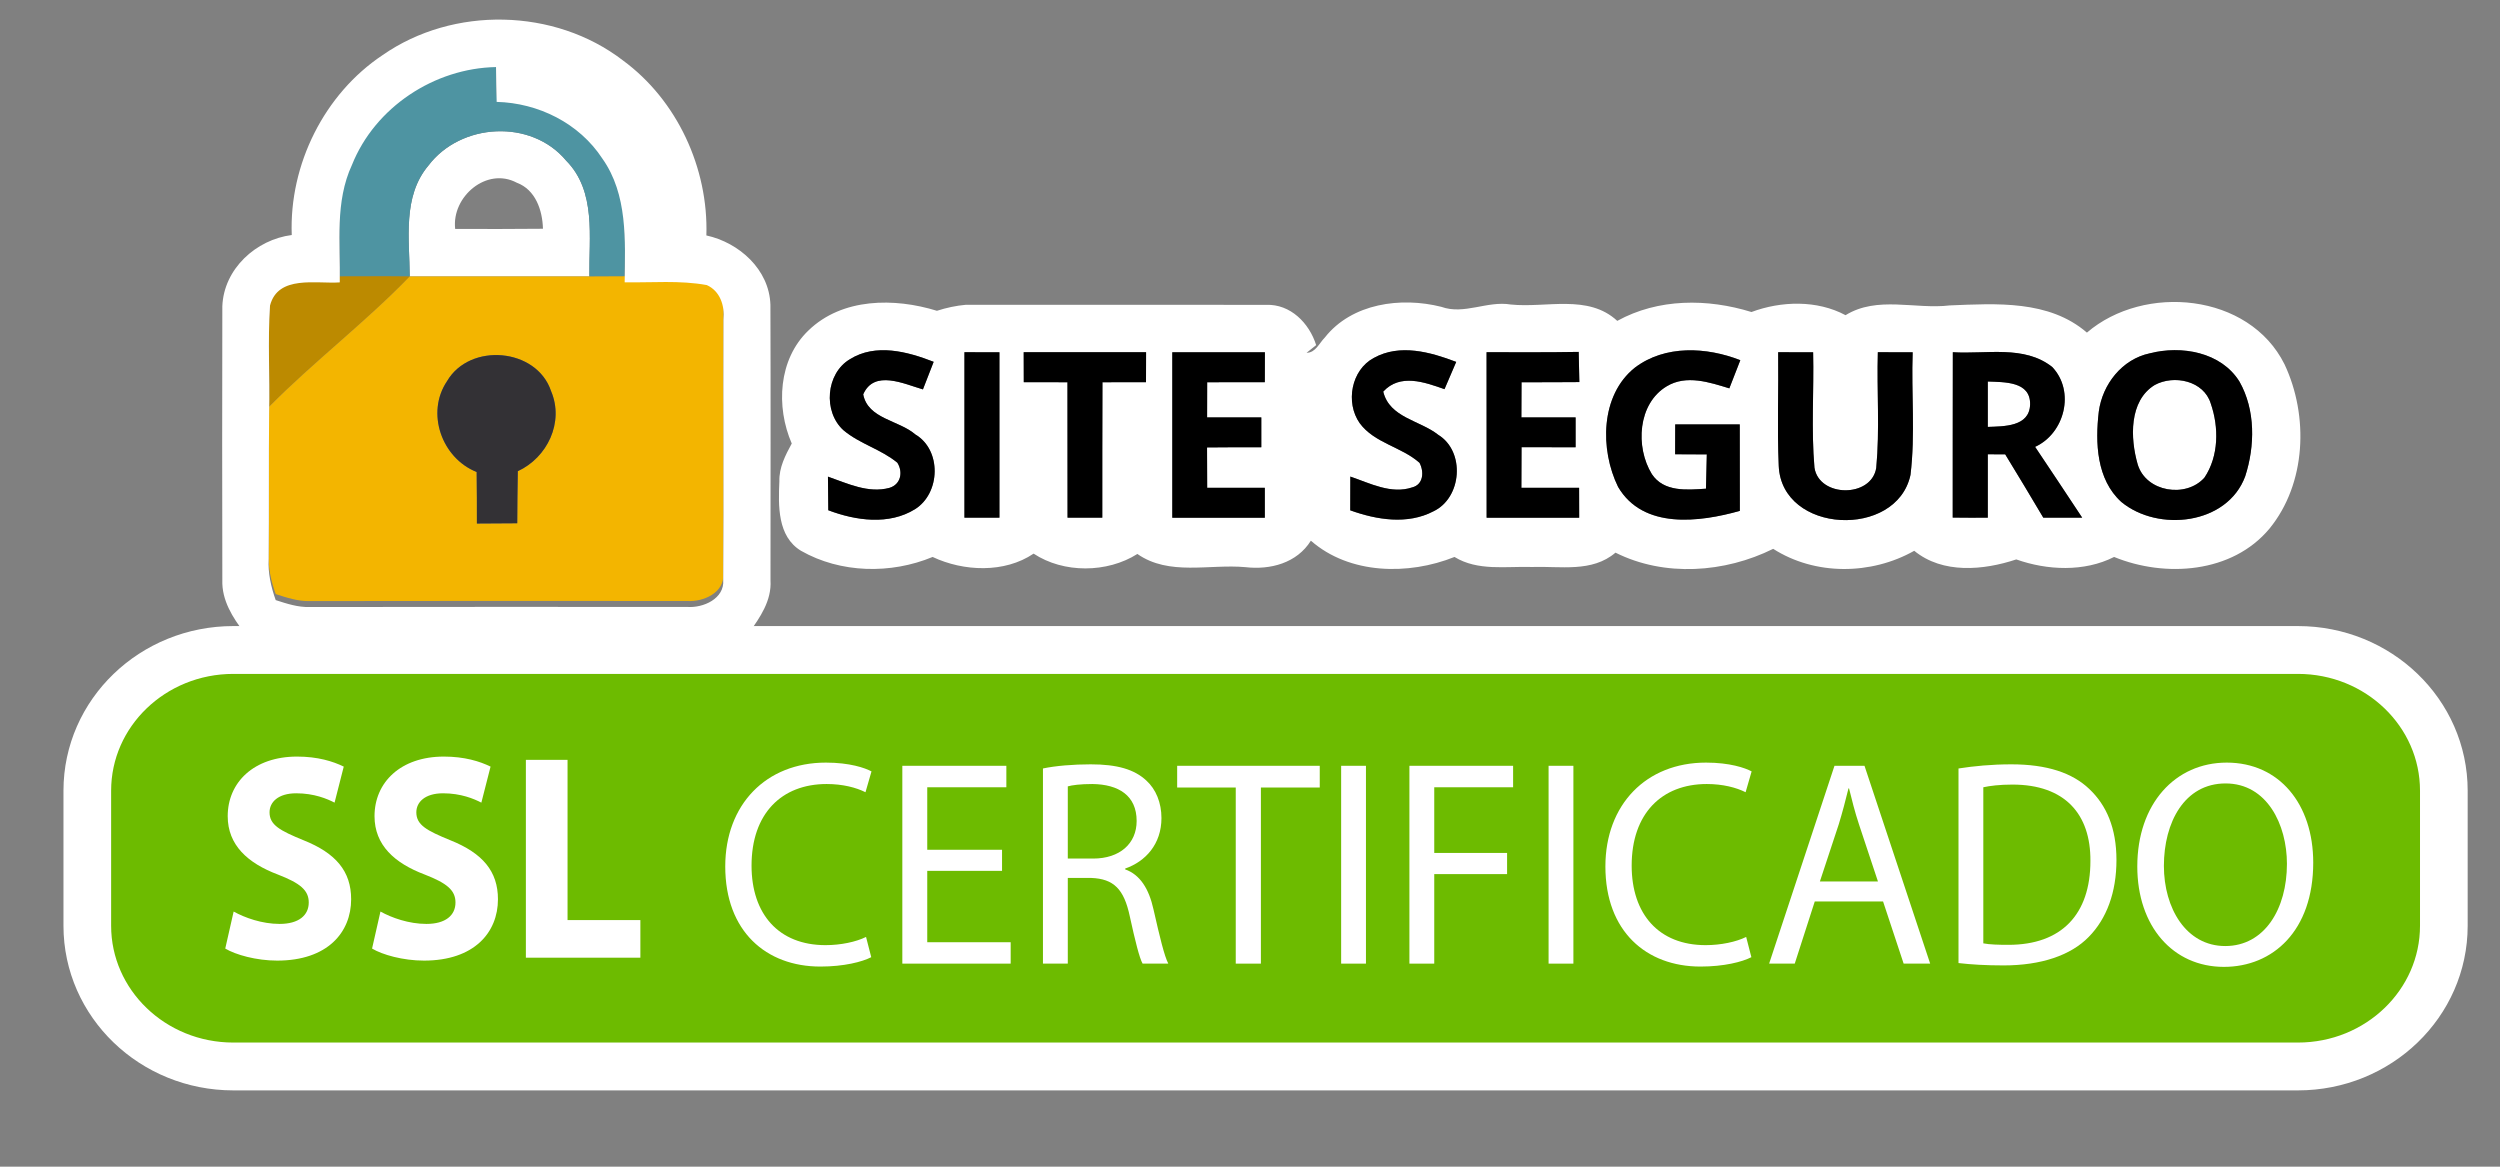
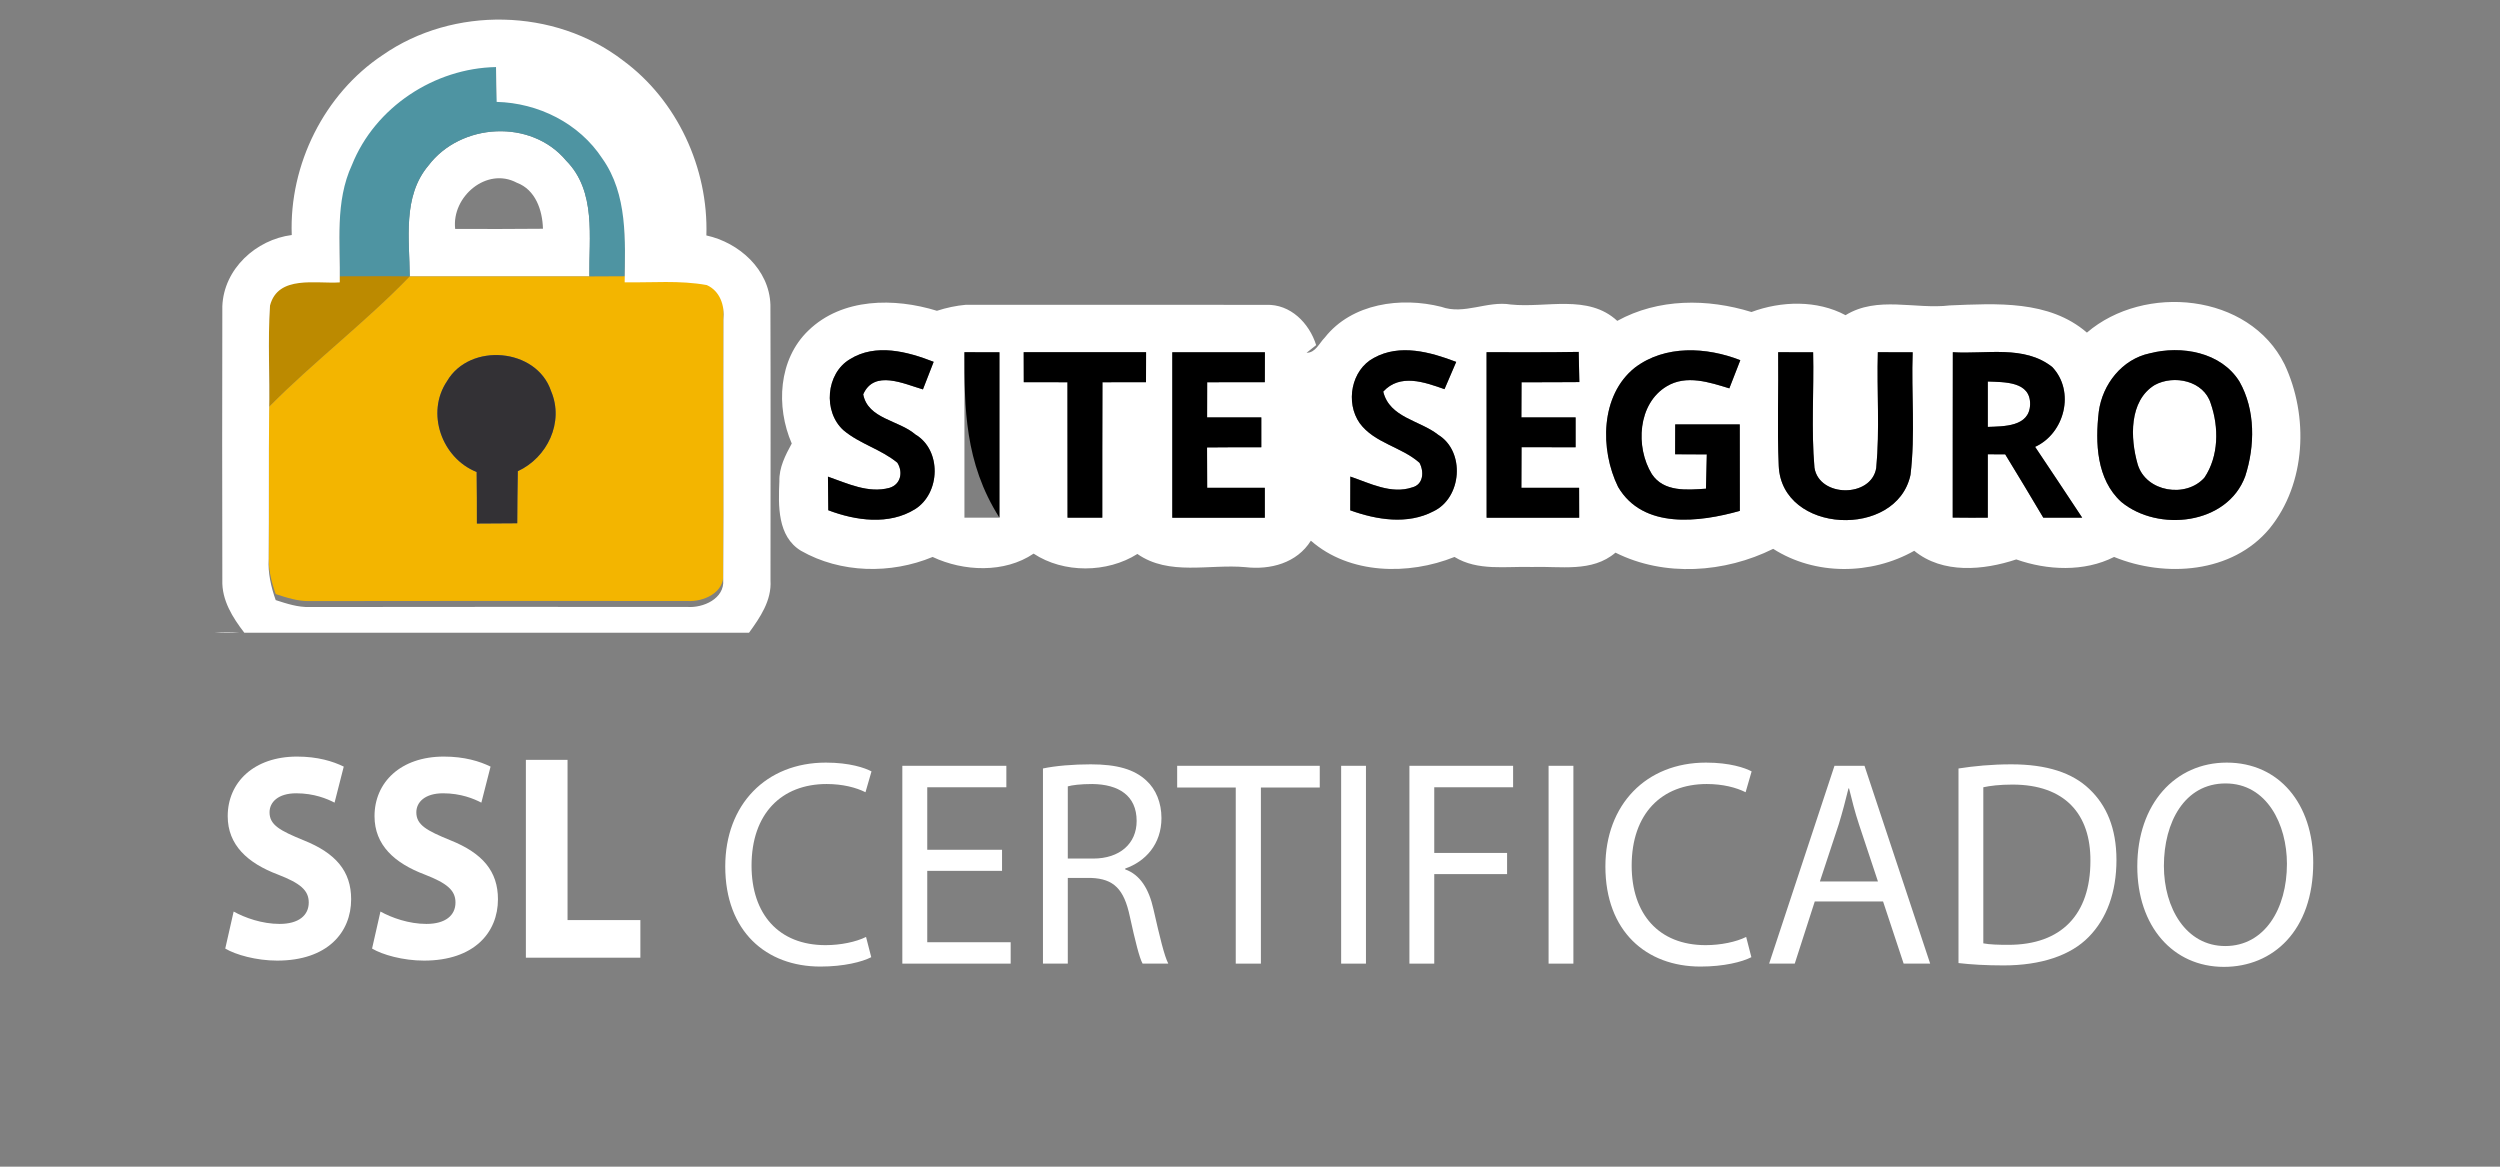
<svg xmlns="http://www.w3.org/2000/svg" width="120px" height="56px" viewBox="0 0 120 56">
  <rect x="0" y="0" width="120" height="56" fill="#808080" stroke="none" />
-   <path style="fill-rule:nonzero;fill:rgb(42.745%,73.333%,0%);fill-opacity:1;stroke-width:8;stroke-linecap:butt;stroke-linejoin:miter;stroke:rgb(100%,100%,100%);stroke-opacity:1;stroke-miterlimit:10;" d="M 410.155 154.833 C 410.155 167.823 399.19 178.365 385.658 178.365 L 39.164 178.365 C 25.631 178.365 14.652 167.823 14.652 154.833 L 14.652 132.24 C 14.652 119.236 25.631 108.708 39.164 108.708 L 385.658 108.708 C 399.19 108.708 410.155 119.236 410.155 132.24 Z M 410.155 154.833 " transform="matrix(0.286,0,0,0.287,0,0)" />
  <path style=" stroke:none;fill-rule:nonzero;fill:rgb(100%,100%,100%);fill-opacity:1;" d="M 20.562 7.949 C 22.117 5.891 25.5 5.699 27.176 7.711 C 28.633 9.184 28.262 11.395 28.289 13.27 C 25.414 13.27 22.543 13.27 19.668 13.27 C 19.656 11.484 19.312 9.434 20.562 7.949 M 21.848 10.988 C 23.254 10.992 24.66 10.996 26.062 10.98 C 26.039 10.094 25.707 9.105 24.805 8.77 C 23.363 8 21.672 9.438 21.848 10.988 Z M 21.848 10.988 " />
  <path style=" stroke:none;fill-rule:nonzero;fill:rgb(100%,100%,100%);fill-opacity:1;" d="M 38.805 15.863 C 40.43 14.289 42.938 14.289 44.973 14.918 C 45.43 14.77 45.891 14.672 46.367 14.629 C 51.168 14.633 55.977 14.625 60.777 14.633 C 61.938 14.59 62.844 15.504 63.176 16.566 L 62.715 16.934 C 63.148 16.934 63.32 16.473 63.59 16.203 C 64.891 14.551 67.254 14.242 69.18 14.727 C 70.281 15.125 71.383 14.426 72.52 14.617 C 74.219 14.793 76.23 14.105 77.629 15.402 C 79.598 14.316 81.961 14.324 84.07 14.977 C 85.496 14.445 87.219 14.395 88.586 15.129 C 90.113 14.188 91.926 14.859 93.586 14.66 C 95.824 14.57 98.352 14.395 100.172 15.965 C 102.922 13.609 107.953 14.062 109.656 17.484 C 110.824 19.961 110.703 23.211 108.934 25.375 C 107.148 27.52 103.926 27.738 101.477 26.734 C 100.043 27.461 98.27 27.379 96.781 26.852 C 95.211 27.375 93.25 27.559 91.883 26.438 C 89.816 27.605 87.129 27.633 85.113 26.344 C 82.793 27.496 79.898 27.707 77.543 26.527 C 76.418 27.492 74.887 27.168 73.531 27.215 C 72.285 27.176 70.938 27.422 69.816 26.734 C 67.609 27.621 64.773 27.578 62.922 25.953 C 62.25 27.031 60.973 27.363 59.773 27.223 C 58.051 27.066 56.117 27.656 54.594 26.59 C 53.145 27.508 51.055 27.527 49.613 26.574 C 48.215 27.52 46.25 27.434 44.766 26.734 C 42.762 27.566 40.352 27.523 38.449 26.438 C 37.312 25.75 37.359 24.27 37.41 23.105 C 37.391 22.441 37.699 21.852 38.004 21.289 C 37.238 19.523 37.359 17.246 38.805 15.863 M 40.797 17.242 C 39.645 17.922 39.496 19.758 40.488 20.652 C 41.266 21.309 42.289 21.562 43.074 22.211 C 43.359 22.668 43.234 23.258 42.691 23.418 C 41.68 23.691 40.68 23.207 39.742 22.879 C 39.746 23.414 39.754 23.953 39.758 24.492 C 41.074 24.992 42.672 25.219 43.926 24.438 C 45.145 23.668 45.203 21.602 43.938 20.855 C 43.152 20.168 41.66 20.113 41.434 18.93 C 41.957 17.727 43.395 18.43 44.301 18.691 C 44.473 18.246 44.645 17.805 44.816 17.367 C 43.559 16.875 42.031 16.469 40.797 17.242 M 49.137 16.906 C 49.137 17.387 49.141 17.863 49.141 18.344 C 49.84 18.348 50.535 18.344 51.238 18.348 C 51.242 20.516 51.238 22.684 51.242 24.848 C 51.797 24.848 52.352 24.848 52.91 24.848 C 52.914 22.684 52.906 20.516 52.918 18.348 C 53.613 18.344 54.312 18.348 55.008 18.344 C 55.008 17.863 55.008 17.387 55.012 16.906 C 53.055 16.91 51.098 16.91 49.137 16.906 M 65.945 17.18 C 64.859 17.754 64.57 19.324 65.266 20.312 C 65.973 21.273 67.27 21.445 68.137 22.215 C 68.363 22.641 68.328 23.258 67.785 23.395 C 66.781 23.734 65.754 23.195 64.816 22.875 C 64.816 23.414 64.812 23.957 64.812 24.496 C 66.082 24.953 67.562 25.195 68.805 24.543 C 70.172 23.895 70.34 21.672 69.035 20.871 C 68.156 20.172 66.699 20.055 66.395 18.797 C 67.207 17.914 68.375 18.344 69.336 18.68 C 69.52 18.242 69.711 17.809 69.898 17.371 C 68.66 16.898 67.188 16.488 65.945 17.18 M 78.477 17.645 C 76.809 18.969 76.793 21.586 77.668 23.371 C 78.871 25.422 81.582 25.066 83.512 24.52 C 83.508 23.137 83.512 21.754 83.508 20.371 C 82.477 20.371 81.441 20.371 80.41 20.371 C 80.406 20.848 80.406 21.324 80.406 21.805 C 80.91 21.805 81.418 21.805 81.926 21.809 C 81.914 22.359 81.902 22.906 81.887 23.457 C 80.984 23.516 79.867 23.629 79.289 22.758 C 78.492 21.461 78.609 19.371 80.008 18.539 C 80.945 17.977 82.051 18.348 83.008 18.641 C 83.18 18.191 83.359 17.738 83.535 17.289 C 81.918 16.656 79.926 16.547 78.477 17.645 M 85.352 16.906 C 85.375 18.723 85.301 20.543 85.379 22.359 C 85.516 25.629 91.039 25.875 91.703 22.797 C 91.941 20.852 91.738 18.871 91.805 16.91 C 91.246 16.91 90.691 16.91 90.133 16.906 C 90.082 18.758 90.234 20.625 90.059 22.465 C 89.82 23.906 87.316 23.879 87.094 22.449 C 86.934 20.609 87.074 18.754 87.031 16.91 C 86.469 16.91 85.91 16.906 85.352 16.906 M 103.184 16.961 C 101.863 17.242 100.918 18.441 100.742 19.758 C 100.566 21.25 100.633 23.016 101.824 24.094 C 103.59 25.551 106.91 25.191 107.77 22.863 C 108.242 21.406 108.266 19.68 107.496 18.32 C 106.613 16.891 104.695 16.57 103.184 16.961 M 46.293 16.906 C 46.293 19.555 46.293 22.203 46.293 24.848 C 46.852 24.848 47.41 24.848 47.973 24.848 C 47.973 22.203 47.969 19.555 47.973 16.91 C 47.41 16.91 46.852 16.91 46.293 16.906 M 56.27 16.91 C 56.27 19.555 56.27 22.203 56.27 24.852 C 57.746 24.852 59.23 24.852 60.711 24.852 C 60.711 24.371 60.711 23.895 60.711 23.414 C 59.789 23.414 58.867 23.414 57.945 23.414 C 57.941 22.766 57.941 22.121 57.938 21.477 C 58.805 21.469 59.672 21.465 60.543 21.469 C 60.539 20.988 60.539 20.512 60.543 20.035 C 59.672 20.035 58.805 20.035 57.941 20.035 C 57.941 19.473 57.945 18.906 57.945 18.348 C 58.867 18.348 59.789 18.344 60.711 18.344 C 60.711 17.867 60.711 17.391 60.715 16.91 C 59.234 16.906 57.75 16.91 56.27 16.91 M 71.355 16.906 C 71.355 19.555 71.355 22.203 71.355 24.848 C 72.836 24.848 74.32 24.848 75.801 24.848 C 75.797 24.371 75.797 23.895 75.797 23.414 C 74.875 23.414 73.949 23.414 73.027 23.414 C 73.027 22.762 73.031 22.113 73.031 21.465 C 73.898 21.469 74.766 21.469 75.629 21.469 C 75.625 20.988 75.625 20.512 75.629 20.035 C 74.762 20.035 73.891 20.035 73.027 20.035 C 73.027 19.473 73.031 18.906 73.031 18.348 C 73.957 18.348 74.879 18.348 75.809 18.34 C 75.797 17.859 75.785 17.375 75.777 16.891 C 74.301 16.918 72.828 16.906 71.355 16.906 M 93.73 24.844 C 94.289 24.848 94.848 24.848 95.414 24.848 C 95.41 23.836 95.414 22.82 95.414 21.805 C 95.617 21.805 96.039 21.805 96.25 21.809 C 96.863 22.82 97.48 23.828 98.078 24.848 C 98.703 24.848 99.32 24.848 99.945 24.848 C 99.191 23.711 98.445 22.578 97.688 21.449 C 99.109 20.797 99.613 18.781 98.508 17.617 C 97.164 16.547 95.312 17.012 93.738 16.906 C 93.727 19.555 93.734 22.199 93.73 24.844 M 62.898 21.164 C 63.059 21.375 63.059 21.375 62.898 21.164 Z M 62.898 21.164 " />
  <path style=" stroke:none;fill-rule:nonzero;fill:rgb(100%,100%,100%);fill-opacity:1;" d="M 95.414 18.312 C 96.203 18.348 97.473 18.293 97.445 19.418 C 97.414 20.492 96.18 20.461 95.414 20.492 C 95.41 19.766 95.41 19.039 95.414 18.312 Z M 95.414 18.312 " />
  <path style=" stroke:none;fill-rule:nonzero;fill:rgb(100%,100%,100%);fill-opacity:1;" d="M 103.426 18.48 C 104.348 17.977 105.781 18.27 106.117 19.371 C 106.512 20.508 106.504 21.895 105.816 22.922 C 104.938 23.922 103.008 23.625 102.609 22.289 C 102.25 21.051 102.184 19.238 103.426 18.48 Z M 103.426 18.48 " />
  <path style=" stroke:none;fill-rule:nonzero;fill:rgb(30.588%,58.039%,63.529%);fill-opacity:1;" d="M 16.895 7.629 C 18.004 4.855 20.855 2.984 23.809 2.934 C 23.816 3.488 23.824 4.047 23.836 4.602 C 25.836 4.652 27.801 5.621 28.914 7.324 C 30.133 9.043 30.008 11.254 29.98 13.262 C 29.418 13.266 28.855 13.27 28.289 13.27 C 28.262 11.395 28.633 9.184 27.176 7.711 C 25.5 5.699 22.117 5.891 20.562 7.949 C 19.312 9.434 19.656 11.484 19.668 13.27 C 18.551 13.254 17.43 13.266 16.309 13.266 C 16.34 11.379 16.074 9.395 16.895 7.629 Z M 16.895 7.629 " />
  <path style=" stroke:none;fill-rule:nonzero;fill:rgb(30.588%,58.039%,63.529%);fill-opacity:1;" d="M 62.898 21.164 C 63.059 21.375 63.059 21.375 62.898 21.164 Z M 62.898 21.164 " />
  <path style=" stroke:none;fill-rule:nonzero;fill:rgb(73.725%,54.118%,0%);fill-opacity:1;" d="M 12.961 14.383 C 13.344 12.898 15.176 13.344 16.309 13.266 C 17.43 13.266 18.551 13.254 19.672 13.27 C 17.531 15.477 15.078 17.344 12.918 19.523 C 12.957 17.809 12.848 16.09 12.961 14.383 Z M 12.961 14.383 " />
  <path style=" stroke:none;fill-rule:nonzero;fill:rgb(95.294%,70.98%,0%);fill-opacity:1;" d="M 19.668 13.27 C 22.543 13.27 25.414 13.27 28.289 13.27 C 28.855 13.27 29.418 13.266 29.984 13.262 C 31.297 13.285 32.625 13.156 33.926 13.395 C 34.57 13.684 34.793 14.391 34.727 15.055 C 34.711 19.219 34.746 23.387 34.715 27.551 C 34.781 28.457 33.75 28.898 32.992 28.848 C 26.953 28.844 20.91 28.84 14.871 28.852 C 14.305 28.867 13.766 28.688 13.234 28.516 C 13.008 27.883 12.859 27.219 12.895 26.543 C 12.918 24.203 12.895 21.863 12.918 19.523 C 15.078 17.344 17.531 15.477 19.668 13.27 M 21.457 18.297 C 20.43 19.824 21.207 21.992 22.879 22.656 C 22.891 23.484 22.891 24.305 22.891 25.129 C 23.535 25.121 24.184 25.117 24.828 25.117 C 24.832 24.281 24.84 23.449 24.855 22.617 C 26.27 21.965 27.086 20.27 26.453 18.781 C 25.762 16.699 22.551 16.426 21.457 18.297 Z M 21.457 18.297 " />
  <path style=" stroke:none;fill-rule:nonzero;fill:rgb(0%,0%,0%);fill-opacity:1;" d="M 40.797 17.242 C 42.031 16.469 43.559 16.875 44.816 17.367 C 44.645 17.805 44.473 18.246 44.301 18.691 C 43.395 18.43 41.957 17.727 41.434 18.93 C 41.66 20.113 43.152 20.168 43.938 20.855 C 45.203 21.602 45.145 23.668 43.926 24.438 C 42.672 25.219 41.074 24.992 39.758 24.492 C 39.754 23.953 39.746 23.414 39.742 22.879 C 40.68 23.207 41.68 23.691 42.691 23.418 C 43.234 23.258 43.359 22.668 43.074 22.211 C 42.289 21.562 41.266 21.309 40.488 20.652 C 39.496 19.758 39.645 17.922 40.797 17.242 Z M 40.797 17.242 " />
  <path style=" stroke:none;fill-rule:nonzero;fill:rgb(0%,0%,0%);fill-opacity:1;" d="M 49.137 16.906 C 51.098 16.91 53.055 16.91 55.012 16.906 C 55.008 17.387 55.008 17.863 55.008 18.344 C 54.312 18.348 53.613 18.344 52.918 18.348 C 52.906 20.516 52.914 22.684 52.91 24.848 C 52.352 24.848 51.797 24.848 51.242 24.848 C 51.238 22.684 51.242 20.516 51.238 18.348 C 50.535 18.344 49.84 18.348 49.141 18.344 C 49.141 17.863 49.137 17.387 49.137 16.906 Z M 49.137 16.906 " />
  <path style=" stroke:none;fill-rule:nonzero;fill:rgb(0%,0%,0%);fill-opacity:1;" d="M 65.945 17.18 C 67.191 16.488 68.66 16.898 69.898 17.371 C 69.711 17.809 69.52 18.242 69.336 18.68 C 68.379 18.344 67.207 17.914 66.395 18.797 C 66.699 20.055 68.156 20.172 69.035 20.871 C 70.34 21.672 70.172 23.895 68.805 24.543 C 67.562 25.195 66.082 24.953 64.812 24.496 C 64.812 23.957 64.816 23.414 64.816 22.875 C 65.754 23.195 66.781 23.734 67.785 23.395 C 68.328 23.258 68.363 22.641 68.137 22.215 C 67.27 21.445 65.973 21.273 65.266 20.312 C 64.57 19.324 64.859 17.754 65.945 17.18 Z M 65.945 17.18 " />
  <path style=" stroke:none;fill-rule:nonzero;fill:rgb(0%,0%,0%);fill-opacity:1;" d="M 78.477 17.645 C 79.926 16.547 81.918 16.656 83.535 17.289 C 83.359 17.738 83.18 18.191 83.008 18.641 C 82.051 18.348 80.945 17.977 80.008 18.539 C 78.609 19.371 78.492 21.461 79.289 22.758 C 79.867 23.629 80.984 23.516 81.887 23.457 C 81.902 22.906 81.914 22.359 81.926 21.812 C 81.418 21.809 80.91 21.805 80.406 21.805 C 80.406 21.324 80.406 20.848 80.41 20.371 C 81.441 20.371 82.477 20.371 83.508 20.371 C 83.512 21.754 83.508 23.137 83.512 24.523 C 81.582 25.066 78.871 25.422 77.668 23.371 C 76.793 21.586 76.809 18.969 78.477 17.645 Z M 78.477 17.645 " />
  <path style=" stroke:none;fill-rule:nonzero;fill:rgb(0%,0%,0%);fill-opacity:1;" d="M 85.352 16.906 C 85.91 16.906 86.469 16.91 87.031 16.91 C 87.074 18.754 86.934 20.609 87.094 22.449 C 87.316 23.879 89.82 23.906 90.059 22.465 C 90.234 20.625 90.082 18.758 90.137 16.906 C 90.691 16.91 91.246 16.91 91.809 16.91 C 91.738 18.871 91.941 20.852 91.703 22.797 C 91.039 25.875 85.516 25.629 85.379 22.359 C 85.301 20.543 85.375 18.723 85.352 16.906 Z M 85.352 16.906 " />
  <path style=" stroke:none;fill-rule:nonzero;fill:rgb(0%,0%,0%);fill-opacity:1;" d="M 103.184 16.961 C 104.695 16.57 106.613 16.891 107.496 18.32 C 108.266 19.68 108.242 21.406 107.77 22.863 C 106.91 25.191 103.59 25.551 101.824 24.094 C 100.633 23.016 100.566 21.25 100.742 19.758 C 100.918 18.441 101.863 17.242 103.184 16.961 M 103.426 18.48 C 102.184 19.238 102.25 21.047 102.609 22.289 C 103.008 23.625 104.938 23.922 105.816 22.922 C 106.504 21.895 106.512 20.508 106.117 19.371 C 105.781 18.27 104.348 17.977 103.426 18.48 Z M 103.426 18.48 " />
-   <path style=" stroke:none;fill-rule:nonzero;fill:rgb(0%,0%,0%);fill-opacity:1;" d="M 46.293 16.906 C 46.852 16.91 47.41 16.91 47.973 16.91 C 47.969 19.555 47.973 22.203 47.973 24.848 C 47.41 24.848 46.852 24.848 46.293 24.848 C 46.293 22.203 46.293 19.555 46.293 16.906 Z M 46.293 16.906 " />
+   <path style=" stroke:none;fill-rule:nonzero;fill:rgb(0%,0%,0%);fill-opacity:1;" d="M 46.293 16.906 C 46.852 16.91 47.41 16.91 47.973 16.91 C 47.969 19.555 47.973 22.203 47.973 24.848 C 46.293 22.203 46.293 19.555 46.293 16.906 Z M 46.293 16.906 " />
  <path style=" stroke:none;fill-rule:nonzero;fill:rgb(0%,0%,0%);fill-opacity:1;" d="M 56.27 16.91 C 57.75 16.91 59.234 16.906 60.715 16.91 C 60.711 17.391 60.711 17.867 60.711 18.344 C 59.789 18.344 58.867 18.348 57.945 18.348 C 57.945 18.906 57.941 19.473 57.941 20.035 C 58.805 20.035 59.672 20.035 60.543 20.035 C 60.539 20.512 60.539 20.988 60.543 21.469 C 59.672 21.465 58.805 21.469 57.938 21.477 C 57.941 22.121 57.941 22.766 57.945 23.414 C 58.867 23.414 59.789 23.414 60.711 23.414 C 60.711 23.895 60.711 24.371 60.711 24.852 C 59.23 24.852 57.75 24.852 56.27 24.852 C 56.27 22.203 56.27 19.555 56.27 16.91 Z M 56.27 16.91 " />
  <path style=" stroke:none;fill-rule:nonzero;fill:rgb(0%,0%,0%);fill-opacity:1;" d="M 71.355 16.906 C 72.828 16.906 74.301 16.918 75.777 16.891 C 75.785 17.375 75.797 17.859 75.809 18.34 C 74.883 18.348 73.957 18.348 73.035 18.348 C 73.031 18.906 73.027 19.473 73.027 20.035 C 73.891 20.035 74.762 20.035 75.629 20.035 C 75.625 20.512 75.625 20.988 75.629 21.469 C 74.766 21.469 73.902 21.469 73.035 21.465 C 73.031 22.113 73.027 22.762 73.027 23.414 C 73.949 23.414 74.875 23.414 75.797 23.414 C 75.797 23.895 75.797 24.371 75.801 24.852 C 74.32 24.852 72.836 24.852 71.359 24.852 C 71.355 22.203 71.355 19.555 71.355 16.906 Z M 71.355 16.906 " />
  <path style=" stroke:none;fill-rule:nonzero;fill:rgb(0%,0%,0%);fill-opacity:1;" d="M 93.73 24.844 C 93.734 22.199 93.727 19.555 93.734 16.906 C 95.312 17.012 97.16 16.547 98.508 17.617 C 99.613 18.781 99.109 20.797 97.684 21.449 C 98.445 22.578 99.191 23.711 99.945 24.848 C 99.32 24.848 98.699 24.848 98.078 24.848 C 97.48 23.828 96.863 22.82 96.25 21.809 C 96.039 21.805 95.617 21.805 95.414 21.805 C 95.414 22.82 95.41 23.836 95.414 24.848 C 94.848 24.852 94.289 24.852 93.73 24.844 M 95.414 18.312 C 95.41 19.039 95.41 19.766 95.414 20.492 C 96.18 20.461 97.414 20.492 97.445 19.418 C 97.473 18.293 96.203 18.348 95.414 18.312 Z M 95.414 18.312 " />
  <path style=" stroke:none;fill-rule:nonzero;fill:rgb(20%,19.216%,20.784%);fill-opacity:1;" d="M 21.457 18.297 C 22.551 16.426 25.762 16.699 26.453 18.777 C 27.086 20.27 26.27 21.965 24.855 22.617 C 24.84 23.449 24.832 24.281 24.828 25.117 C 24.184 25.117 23.535 25.121 22.891 25.129 C 22.891 24.305 22.891 23.484 22.879 22.656 C 21.207 21.992 20.43 19.824 21.457 18.297 Z M 21.457 18.297 " />
  <path style=" stroke:none;fill-rule:nonzero;fill:rgb(100%,100%,100%);fill-opacity:1;" d="M 11.215 43.754 C 11.75 44.051 12.574 44.348 13.422 44.348 C 14.336 44.348 14.82 43.938 14.82 43.32 C 14.82 42.727 14.402 42.391 13.344 41.98 C 11.883 41.43 10.93 40.559 10.93 39.176 C 10.93 37.555 12.184 36.316 14.258 36.316 C 15.25 36.316 15.98 36.543 16.5 36.797 L 16.059 38.527 C 15.707 38.344 15.078 38.078 14.219 38.078 C 13.355 38.078 12.938 38.5 12.938 38.992 C 12.938 39.598 13.434 39.867 14.57 40.332 C 16.125 40.953 16.855 41.824 16.855 43.164 C 16.855 44.754 15.719 46.109 13.305 46.109 C 12.301 46.109 11.309 45.828 10.812 45.531 Z M 11.215 43.754 " />
  <path style=" stroke:none;fill-rule:nonzero;fill:rgb(100%,100%,100%);fill-opacity:1;" d="M 18.262 43.754 C 18.797 44.051 19.621 44.348 20.469 44.348 C 21.383 44.348 21.863 43.938 21.863 43.32 C 21.863 42.727 21.445 42.391 20.391 41.98 C 18.93 41.43 17.977 40.559 17.977 39.176 C 17.977 37.555 19.227 36.316 21.305 36.316 C 22.297 36.316 23.027 36.543 23.547 36.797 L 23.105 38.527 C 22.754 38.344 22.125 38.078 21.266 38.078 C 20.402 38.078 19.984 38.5 19.984 38.992 C 19.984 39.598 20.48 39.867 21.617 40.332 C 23.168 40.953 23.902 41.824 23.902 43.164 C 23.902 44.754 22.766 46.109 20.352 46.109 C 19.344 46.109 18.355 45.828 17.859 45.531 Z M 18.262 43.754 " />
  <path style=" stroke:none;fill-rule:nonzero;fill:rgb(100%,100%,100%);fill-opacity:1;" d="M 25.242 36.473 L 27.242 36.473 L 27.242 44.164 L 30.738 44.164 L 30.738 45.969 L 25.242 45.969 Z M 25.242 36.473 " />
  <path style=" stroke:none;fill-rule:nonzero;fill:rgb(100%,100%,100%);fill-opacity:1;" d="M 41.82 45.945 C 41.379 46.172 40.504 46.395 39.379 46.395 C 36.773 46.395 34.812 44.703 34.812 41.59 C 34.812 38.617 36.773 36.605 39.641 36.605 C 40.789 36.605 41.516 36.859 41.832 37.027 L 41.543 38.027 C 41.094 37.801 40.449 37.633 39.68 37.633 C 37.512 37.633 36.074 39.055 36.074 41.551 C 36.074 43.875 37.375 45.367 39.625 45.367 C 40.352 45.367 41.094 45.211 41.57 44.973 Z M 41.82 45.945 " />
  <path style=" stroke:none;fill-rule:nonzero;fill:rgb(100%,100%,100%);fill-opacity:1;" d="M 48.098 41.801 L 44.508 41.801 L 44.508 45.227 L 48.512 45.227 L 48.512 46.254 L 43.312 46.254 L 43.312 36.758 L 48.305 36.758 L 48.305 37.789 L 44.508 37.789 L 44.508 40.789 L 48.098 40.789 Z M 48.098 41.801 " />
  <path style=" stroke:none;fill-rule:nonzero;fill:rgb(100%,100%,100%);fill-opacity:1;" d="M 50.059 36.887 C 50.664 36.758 51.527 36.688 52.352 36.688 C 53.625 36.688 54.449 36.93 55.023 37.465 C 55.488 37.887 55.75 38.535 55.75 39.266 C 55.75 40.52 54.984 41.352 54.008 41.691 L 54.008 41.73 C 54.723 41.984 55.148 42.66 55.367 43.648 C 55.668 44.973 55.887 45.887 56.078 46.254 L 54.844 46.254 C 54.695 45.988 54.488 45.168 54.23 43.984 C 53.953 42.676 53.461 42.184 52.379 42.141 L 51.254 42.141 L 51.254 46.254 L 50.062 46.254 L 50.062 36.887 Z M 51.254 41.211 L 52.473 41.211 C 53.75 41.211 54.559 40.492 54.559 39.406 C 54.559 38.184 53.691 37.648 52.434 37.633 C 51.855 37.633 51.445 37.688 51.254 37.746 Z M 51.254 41.211 " />
  <path style=" stroke:none;fill-rule:nonzero;fill:rgb(100%,100%,100%);fill-opacity:1;" d="M 59.316 37.801 L 56.504 37.801 L 56.504 36.758 L 63.348 36.758 L 63.348 37.801 L 60.523 37.801 L 60.523 46.254 L 59.316 46.254 Z M 59.316 37.801 " />
  <path style=" stroke:none;fill-rule:nonzero;fill:rgb(100%,100%,100%);fill-opacity:1;" d="M 65.566 36.758 L 65.566 46.254 L 64.375 46.254 L 64.375 36.758 Z M 65.566 36.758 " />
  <path style=" stroke:none;fill-rule:nonzero;fill:rgb(100%,100%,100%);fill-opacity:1;" d="M 67.652 36.758 L 72.629 36.758 L 72.629 37.789 L 68.844 37.789 L 68.844 40.941 L 72.34 40.941 L 72.34 41.957 L 68.844 41.957 L 68.844 46.254 L 67.652 46.254 Z M 67.652 36.758 " />
  <path style=" stroke:none;fill-rule:nonzero;fill:rgb(100%,100%,100%);fill-opacity:1;" d="M 75.523 36.758 L 75.523 46.254 L 74.332 46.254 L 74.332 36.758 Z M 75.523 36.758 " />
  <path style=" stroke:none;fill-rule:nonzero;fill:rgb(100%,100%,100%);fill-opacity:1;" d="M 84.066 45.945 C 83.625 46.172 82.75 46.395 81.625 46.395 C 79.02 46.395 77.059 44.703 77.059 41.59 C 77.059 38.617 79.02 36.605 81.887 36.605 C 83.035 36.605 83.762 36.859 84.078 37.027 L 83.789 38.027 C 83.34 37.801 82.695 37.633 81.926 37.633 C 79.758 37.633 78.32 39.055 78.32 41.551 C 78.32 43.875 79.621 45.367 81.871 45.367 C 82.598 45.367 83.34 45.211 83.816 44.973 Z M 84.066 45.945 " />
  <path style=" stroke:none;fill-rule:nonzero;fill:rgb(100%,100%,100%);fill-opacity:1;" d="M 87.109 43.27 L 86.148 46.254 L 84.918 46.254 L 88.055 36.758 L 89.496 36.758 L 92.648 46.254 L 91.375 46.254 L 90.387 43.27 Z M 90.141 42.309 L 89.234 39.578 C 89.027 38.957 88.891 38.395 88.754 37.844 L 88.727 37.844 C 88.59 38.406 88.438 38.984 88.262 39.562 L 87.355 42.309 Z M 90.141 42.309 " />
  <path style=" stroke:none;fill-rule:nonzero;fill:rgb(100%,100%,100%);fill-opacity:1;" d="M 94.008 36.887 C 94.734 36.773 95.598 36.688 96.543 36.688 C 98.258 36.688 99.477 37.098 100.285 37.871 C 101.109 38.648 101.59 39.746 101.59 41.281 C 101.59 42.832 101.121 44.098 100.258 44.973 C 99.395 45.859 97.969 46.34 96.172 46.34 C 95.324 46.34 94.609 46.297 94.008 46.227 Z M 95.199 45.281 C 95.5 45.34 95.941 45.352 96.406 45.352 C 98.957 45.352 100.34 43.887 100.34 41.324 C 100.355 39.082 99.121 37.66 96.598 37.66 C 95.98 37.66 95.516 37.719 95.199 37.789 Z M 95.199 45.281 " />
  <path style=" stroke:none;fill-rule:nonzero;fill:rgb(100%,100%,100%);fill-opacity:1;" d="M 111.035 41.406 C 111.035 44.676 109.102 46.41 106.746 46.41 C 104.305 46.41 102.59 44.465 102.59 41.59 C 102.59 38.578 104.414 36.605 106.883 36.605 C 109.402 36.605 111.035 38.59 111.035 41.406 Z M 103.867 41.562 C 103.867 43.594 104.934 45.41 106.812 45.41 C 108.703 45.41 109.773 43.621 109.773 41.465 C 109.773 39.578 108.816 37.605 106.828 37.605 C 104.852 37.605 103.867 39.477 103.867 41.562 Z M 103.867 41.562 " />
  <path style=" stroke:none;fill-rule:nonzero;fill:rgb(100%,100%,100%);fill-opacity:1;" d="M 11.5 30.371 C 11.098 30.34 10.695 30.34 10.297 30.371 Z M 11.5 30.371 " />
  <path style=" stroke:none;fill-rule:nonzero;fill:rgb(100%,100%,100%);fill-opacity:1;" d="M 11.727 30.371 L 35.953 30.371 C 36.488 29.633 37.043 28.824 36.984 27.863 C 36.984 23.453 36.996 19.039 36.98 14.629 C 36.926 12.934 35.477 11.645 33.906 11.301 C 34.008 8.07 32.504 4.809 29.898 2.898 C 26.625 0.383 21.758 0.285 18.371 2.641 C 15.566 4.504 13.875 7.902 14.004 11.281 C 12.293 11.5 10.742 12.902 10.672 14.699 C 10.66 19.078 10.664 23.461 10.672 27.848 C 10.641 28.809 11.164 29.641 11.727 30.371 Z M 12.895 26.828 C 12.918 24.492 12.895 22.148 12.918 19.809 C 12.957 18.098 12.848 16.379 12.961 14.668 C 13.344 13.188 15.176 13.633 16.309 13.555 C 16.34 11.668 16.074 9.68 16.895 7.914 C 18.004 5.141 20.855 3.273 23.809 3.219 C 23.816 3.773 23.824 4.332 23.84 4.891 C 25.836 4.941 27.801 5.91 28.914 7.613 C 30.133 9.332 30.008 11.543 29.984 13.551 C 31.293 13.574 32.625 13.445 33.926 13.684 C 34.57 13.973 34.793 14.68 34.727 15.344 C 34.711 19.508 34.746 23.676 34.715 27.84 C 34.781 28.742 33.75 29.188 32.992 29.133 C 26.953 29.129 20.91 29.129 14.871 29.137 C 14.305 29.156 13.766 28.977 13.234 28.805 C 13.008 28.172 12.859 27.504 12.895 26.828 Z M 12.895 26.828 " />
</svg>